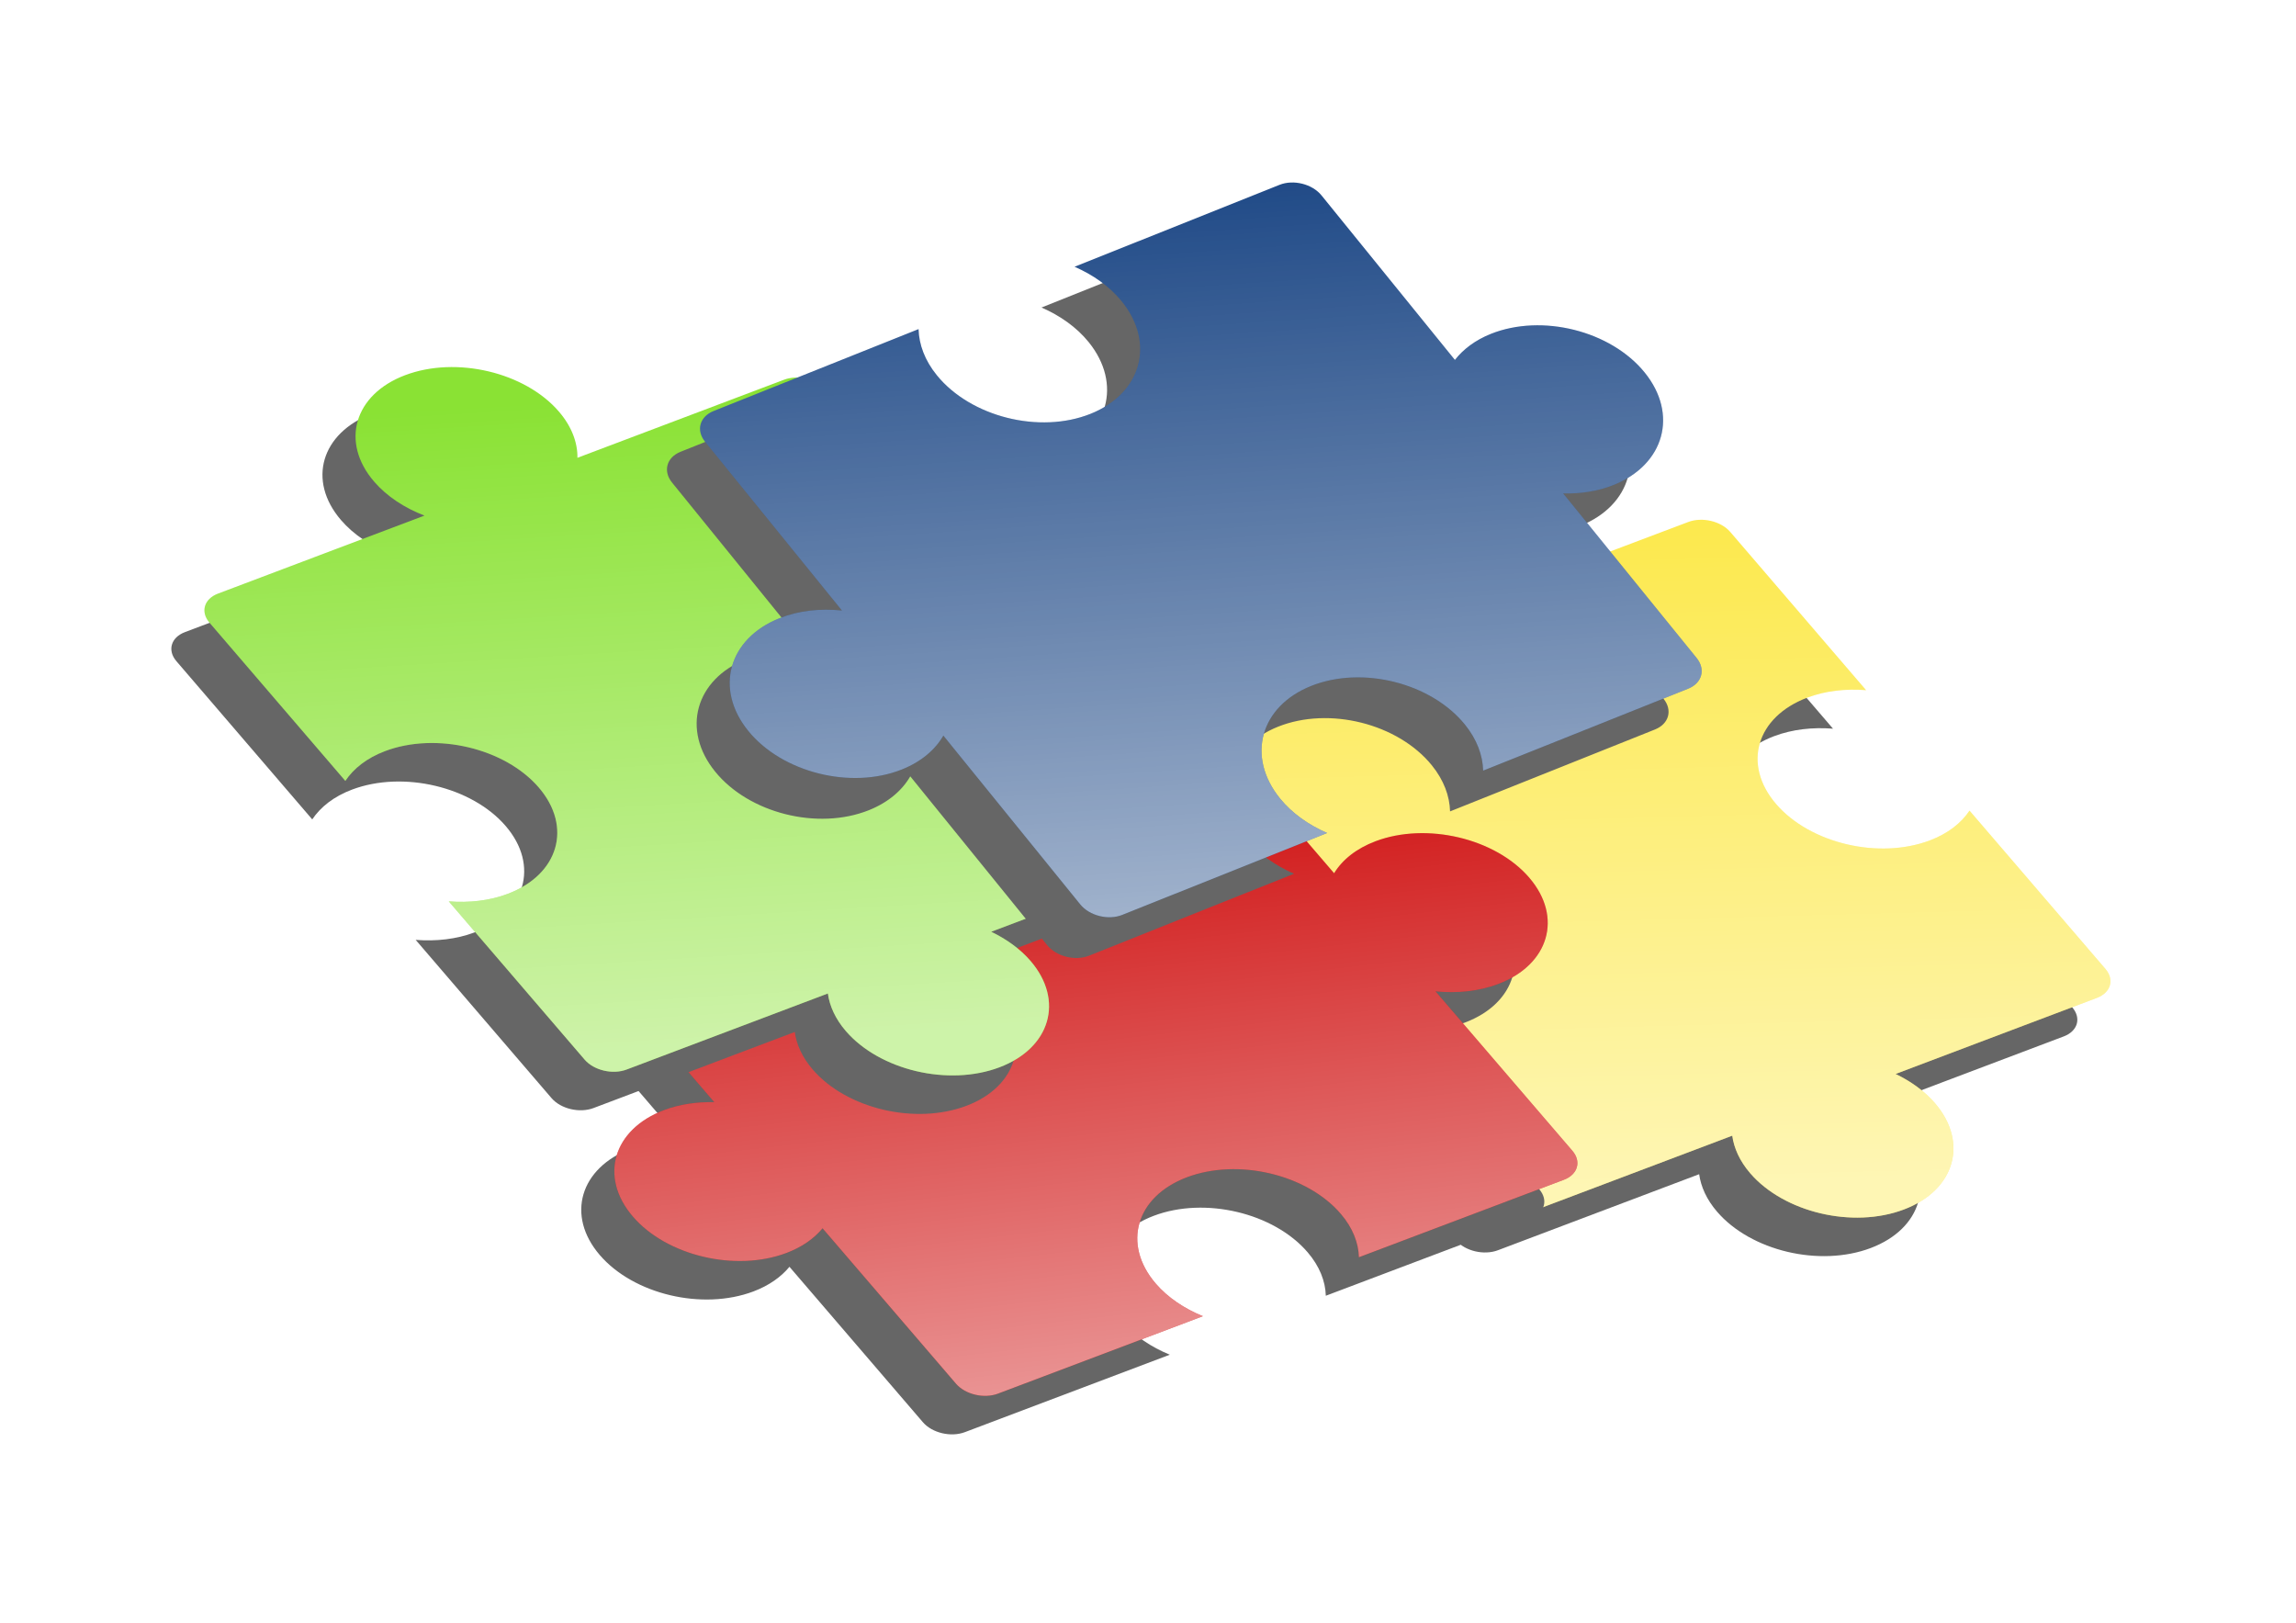
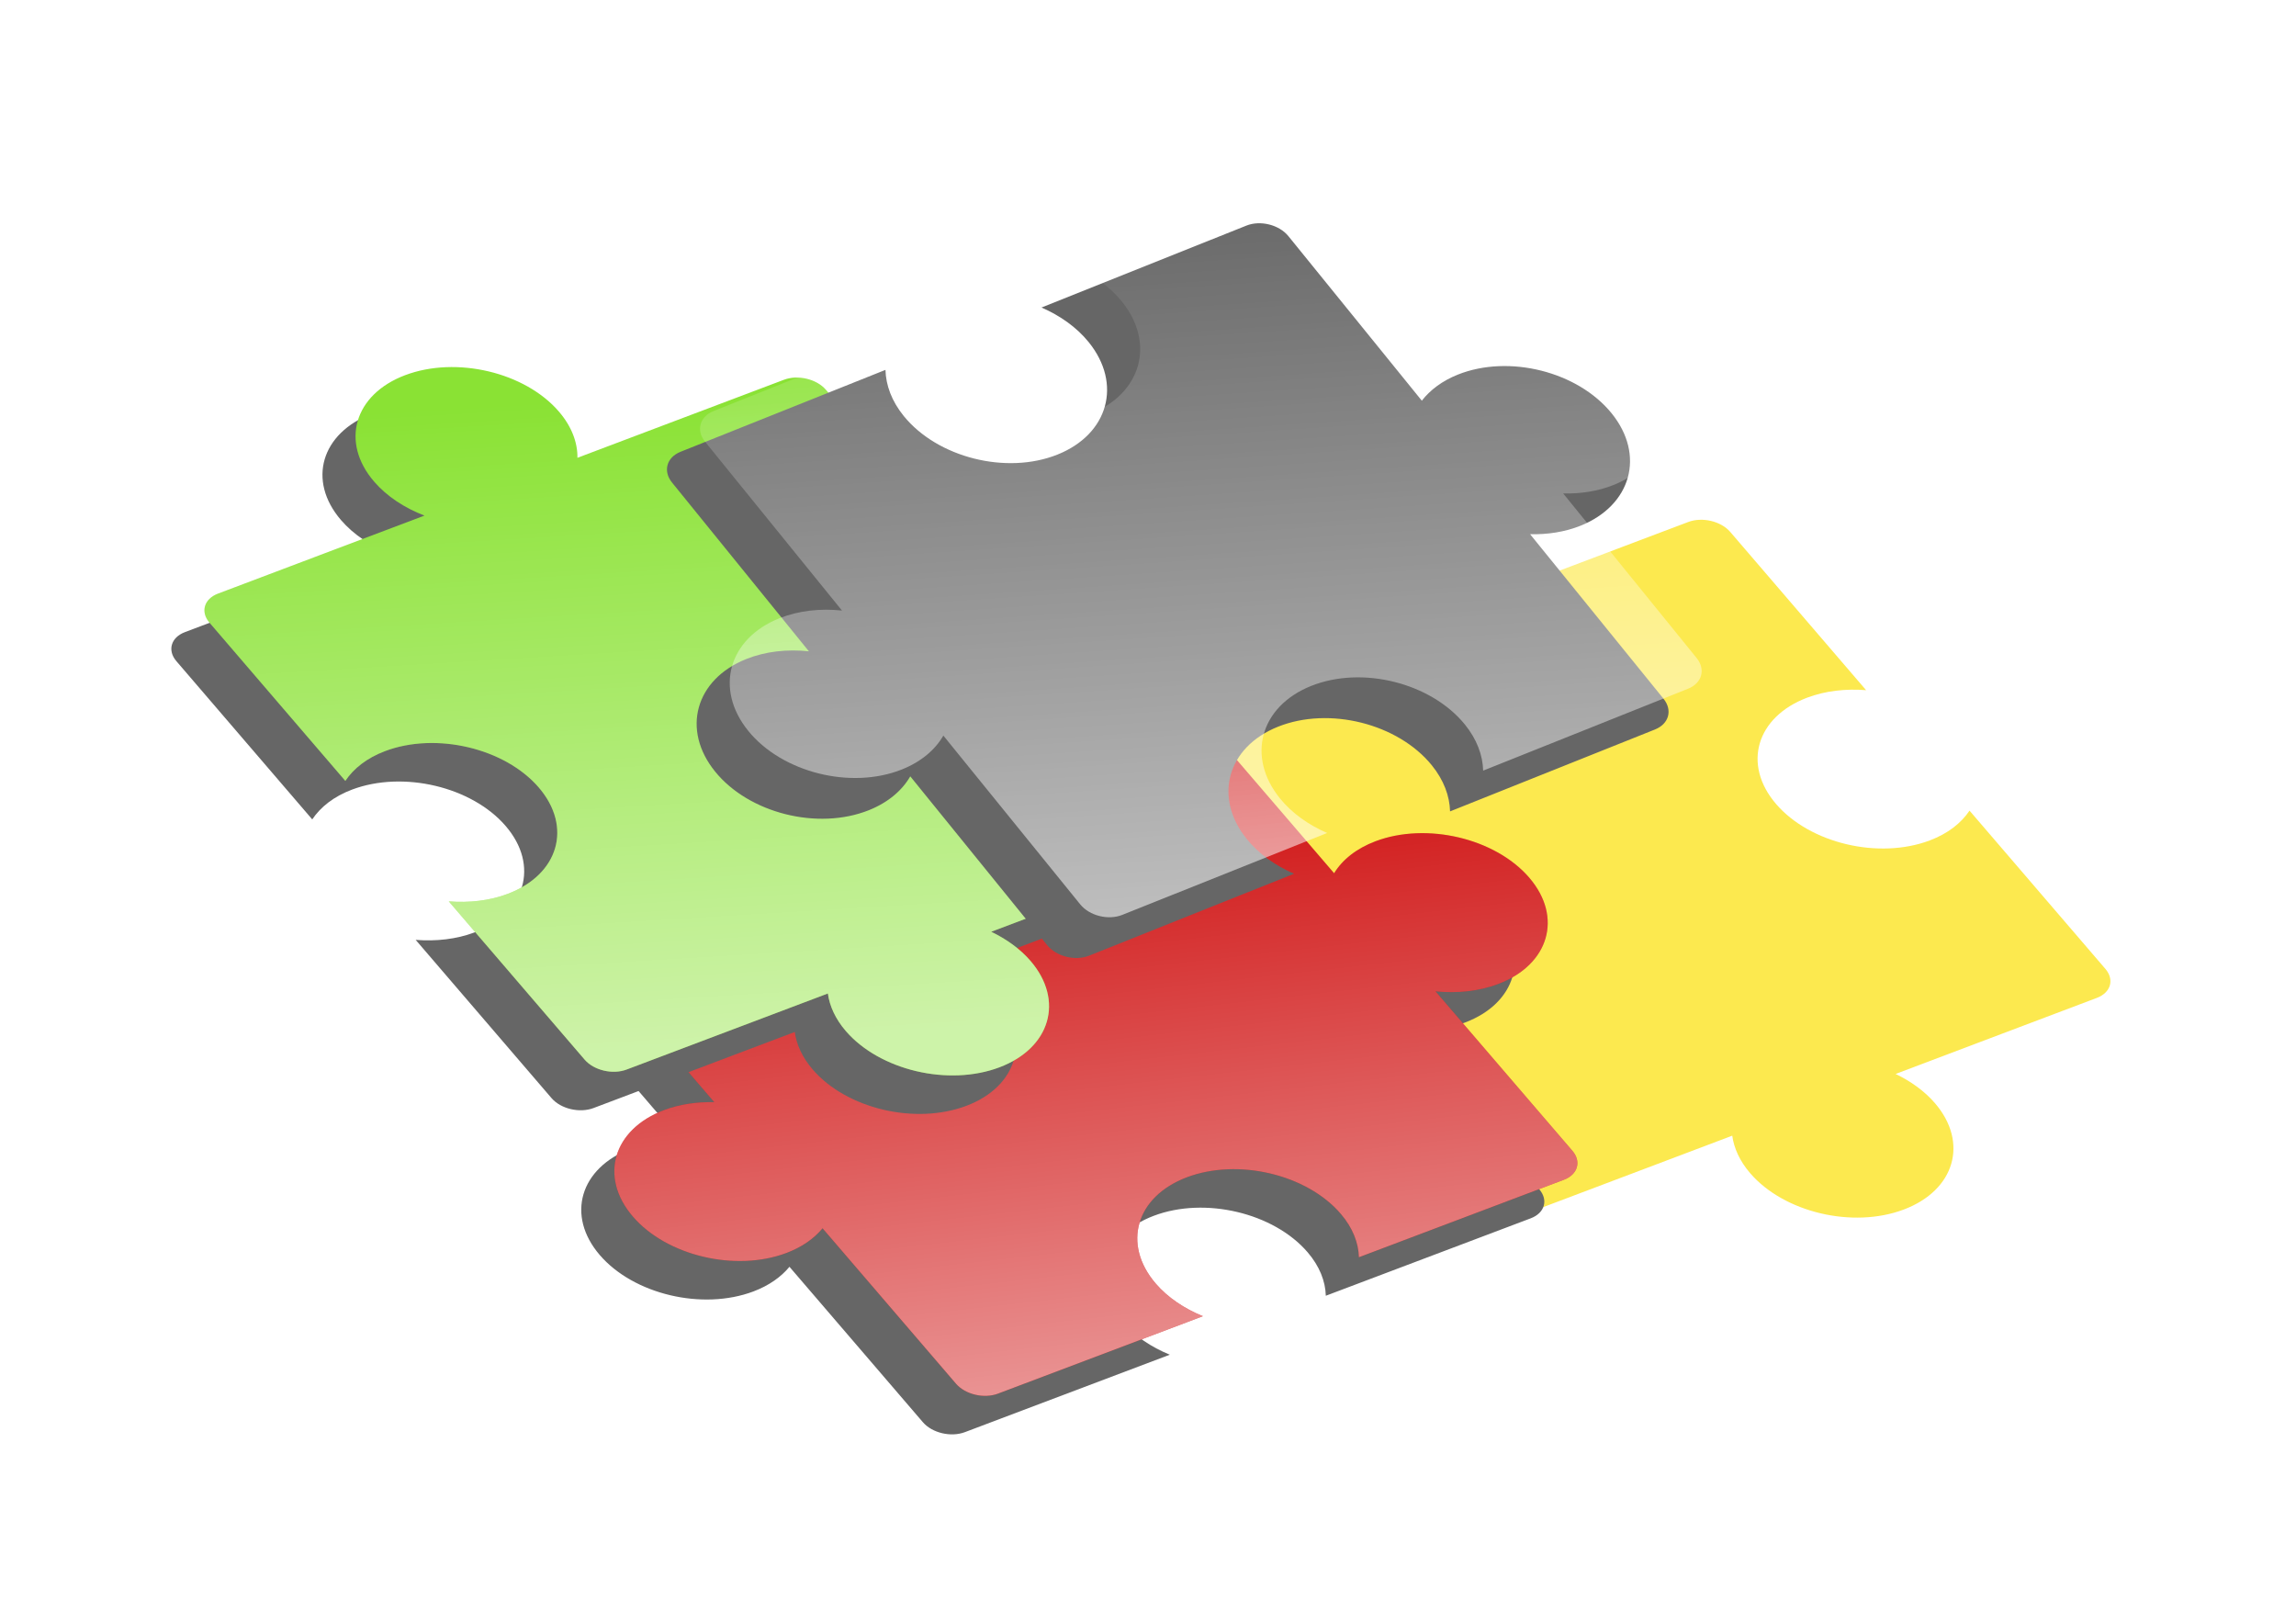
<svg xmlns="http://www.w3.org/2000/svg" xmlns:xlink="http://www.w3.org/1999/xlink" width="430" height="304">
  <title>Layered Puzzle Pieces</title>
  <defs>
    <linearGradient id="linearGradient13960">
      <stop stop-opacity="0.575" id="stop13962" offset="0" stop-color="#ffffff" />
      <stop stop-opacity="0" id="stop13964" offset="1" stop-color="#ffffff" />
    </linearGradient>
    <filter id="filter6240">
      <feGaussianBlur stdDeviation="6.982" id="feGaussianBlur6242" />
    </filter>
    <linearGradient y1="0.877" x1="0.427" x2="0.581" id="linearGradient9506" xlink:href="#linearGradient13960" y2="0.123" />
    <linearGradient y1="1" x1="0.449" x2="0.581" id="linearGradient9508" xlink:href="#linearGradient13960" y2="0" />
    <linearGradient y1="0.877" x1="0.434" x2="0.558" id="linearGradient9510" xlink:href="#linearGradient13960" y2="0.113" />
    <linearGradient y1="1" x1="0.412" x2="0.603" id="linearGradient9512" xlink:href="#linearGradient13960" y2="0" />
  </defs>
  <g>
    <title>Layer 1</title>
    <g id="g9474" transform="matrix(0.998,-0.193,-0.035,1.009,634.705,1373.1) ">
-       <path fill-rule="evenodd" stroke-width="1px" filter="url(#filter6240)" id="path9476" d="m-443.518,-1342.524c-9.516,1.759 -11.842,10.155 -5.192,18.74c2.506,3.236 5.952,6.055 9.757,8.198l-38.5,7.118c-2.599,0.481 -3.234,2.769 -1.417,5.114l26.703,34.476c1.485,-2.018 3.924,-3.504 7.312,-4.13c9.516,-1.759 22.636,3.781 29.285,12.366c6.65,8.585 4.324,16.981 -5.192,18.74c-3.388,0.626 -7.229,0.302 -11.076,-0.73l26.703,34.476c1.816,2.345 5.393,3.855 7.992,3.375l37.53,-6.939c0.408,2.402 1.581,5.009 3.61,7.63c6.65,8.585 19.77,14.125 29.285,12.366c9.516,-1.759 11.842,-10.155 5.192,-18.74c-2.03,-2.621 -4.684,-4.954 -7.633,-6.886l37.53,-6.939c2.599,-0.481 3.234,-2.769 1.417,-5.114l-26.703,-34.476c-1.485,2.018 -3.924,3.504 -7.312,4.13c-9.516,1.759 -22.636,-3.781 -29.285,-12.366c-6.65,-8.585 -4.324,-16.981 5.192,-18.74c3.388,-0.626 7.229,-0.302 11.076,0.73l-26.703,-34.476c-1.817,-2.345 -5.393,-3.855 -7.992,-3.375l-38.5,7.118c-0.052,-2.837 -1.289,-6.064 -3.795,-9.3c-6.65,-8.585 -19.77,-14.125 -29.285,-12.366l0,0z" fill="#666666" />
      <path fill-rule="evenodd" stroke-width="1px" id="path9478" d="m-437.518,-1348.524c-9.516,1.759 -11.842,10.155 -5.192,18.74c2.506,3.236 5.952,6.055 9.757,8.198l-38.5,7.118c-2.599,0.481 -3.234,2.769 -1.417,5.114l26.703,34.476c1.485,-2.018 3.924,-3.504 7.312,-4.13c9.516,-1.759 22.636,3.781 29.285,12.366c6.65,8.585 4.324,16.981 -5.192,18.74c-3.388,0.626 -7.229,0.302 -11.076,-0.73l26.703,34.476c1.816,2.345 5.393,3.855 7.992,3.375l37.53,-6.939c0.408,2.402 1.581,5.009 3.61,7.63c6.65,8.585 19.77,14.125 29.285,12.366c9.516,-1.759 11.842,-10.155 5.192,-18.74c-2.03,-2.621 -4.684,-4.954 -7.633,-6.886l37.53,-6.939c2.599,-0.481 3.234,-2.769 1.417,-5.114l-26.703,-34.476c-1.485,2.018 -3.924,3.504 -7.312,4.13c-9.516,1.759 -22.636,-3.781 -29.285,-12.366c-6.65,-8.585 -4.324,-16.981 5.192,-18.74c3.388,-0.626 7.229,-0.302 11.076,0.73l-26.703,-34.476c-1.817,-2.345 -5.393,-3.855 -7.992,-3.375l-38.5,7.118c-0.052,-2.837 -1.289,-6.064 -3.795,-9.3c-6.65,-8.585 -19.77,-14.125 -29.285,-12.366l0,0z" fill="#fce94f" />
-       <path fill-rule="evenodd" stroke-width="1px" id="path9480" d="m-437.518,-1348.524c-9.516,1.759 -11.842,10.155 -5.192,18.74c2.506,3.236 5.952,6.055 9.757,8.198l-38.5,7.118c-2.599,0.481 -3.234,2.769 -1.417,5.114l26.703,34.476c1.485,-2.018 3.924,-3.504 7.312,-4.13c9.516,-1.759 22.636,3.781 29.285,12.366c6.65,8.585 4.324,16.981 -5.192,18.74c-3.388,0.626 -7.229,0.302 -11.076,-0.73l26.703,34.476c1.816,2.345 5.393,3.855 7.992,3.375l37.53,-6.939c0.408,2.402 1.581,5.009 3.61,7.63c6.65,8.585 19.77,14.125 29.285,12.366c9.516,-1.759 11.842,-10.155 5.192,-18.74c-2.03,-2.621 -4.684,-4.954 -7.633,-6.886l37.53,-6.939c2.599,-0.481 3.234,-2.769 1.417,-5.114l-26.703,-34.476c-1.485,2.018 -3.924,3.504 -7.312,4.13c-9.516,1.759 -22.636,-3.781 -29.285,-12.366c-6.65,-8.585 -4.324,-16.981 5.192,-18.74c3.388,-0.626 7.229,-0.302 11.076,0.73l-26.703,-34.476c-1.817,-2.345 -5.393,-3.855 -7.992,-3.375l-38.5,7.118c-0.052,-2.837 -1.289,-6.064 -3.795,-9.3c-6.65,-8.585 -19.77,-14.125 -29.285,-12.366l0,0z" fill="url(#linearGradient9506)" />
    </g>
    <g id="g9482" transform="matrix(0.998,-0.193,-0.035,1.009,634.705,1373.1) ">
      <path fill-rule="evenodd" stroke-width="1px" filter="url(#filter6240)" id="path9484" d="m-399.651,-1267.258c-6.65,-8.585 -19.77,-14.125 -29.285,-12.366c-3.586,0.663 -6.166,2.279 -7.614,4.482l-26.904,-34.735c-1.816,-2.345 -5.393,-3.855 -7.992,-3.375l-38.213,7.065c3.553,2.093 6.751,4.74 9.118,7.797c6.65,8.585 4.324,16.981 -5.192,18.74c-9.516,1.759 -22.636,-3.781 -29.285,-12.366c-2.368,-3.057 -3.559,-6.075 -3.731,-8.793l-38.213,7.065c-2.599,0.48 -3.234,2.769 -1.417,5.114l26.226,33.861c-3.29,-0.702 -6.545,-0.864 -9.45,-0.327c-9.516,1.759 -11.842,10.155 -5.192,18.74c6.65,8.585 19.77,14.125 29.285,12.366c2.905,-0.537 5.125,-1.711 6.639,-3.302l26.226,33.861c1.817,2.345 5.393,3.855 7.992,3.375l38.213,-7.065c-3.553,-2.093 -6.751,-4.74 -9.118,-7.797c-6.65,-8.585 -4.324,-16.981 5.192,-18.74c9.516,-1.759 22.636,3.781 29.285,12.366c2.368,3.057 3.559,6.075 3.731,8.793l38.213,-7.065c2.599,-0.481 3.234,-2.769 1.417,-5.115l-26.904,-34.735c4.071,1.183 8.193,1.56 11.78,0.897c9.516,-1.759 11.842,-10.155 5.192,-18.74l0,0z" fill="#666666" />
      <path fill-rule="evenodd" stroke-width="1px" id="path9486" d="m-393.651,-1273.258c-6.65,-8.585 -19.77,-14.125 -29.285,-12.366c-3.586,0.663 -6.166,2.279 -7.614,4.482l-26.904,-34.735c-1.816,-2.345 -5.393,-3.855 -7.992,-3.375l-38.213,7.065c3.553,2.093 6.751,4.74 9.118,7.797c6.65,8.585 4.324,16.981 -5.192,18.74c-9.516,1.759 -22.636,-3.781 -29.285,-12.366c-2.368,-3.057 -3.559,-6.075 -3.731,-8.793l-38.213,7.065c-2.599,0.48 -3.234,2.769 -1.417,5.114l26.226,33.861c-3.29,-0.702 -6.545,-0.864 -9.45,-0.327c-9.516,1.759 -11.842,10.155 -5.192,18.74c6.65,8.585 19.77,14.125 29.285,12.366c2.905,-0.537 5.125,-1.711 6.639,-3.302l26.226,33.861c1.817,2.345 5.393,3.855 7.992,3.375l38.213,-7.065c-3.553,-2.093 -6.751,-4.74 -9.118,-7.797c-6.65,-8.585 -4.324,-16.981 5.192,-18.74c9.516,-1.759 22.636,3.781 29.285,12.366c2.368,3.057 3.559,6.075 3.731,8.793l38.213,-7.065c2.599,-0.481 3.234,-2.769 1.417,-5.115l-26.904,-34.735c4.071,1.183 8.193,1.56 11.78,0.897c9.516,-1.759 11.842,-10.155 5.192,-18.74l0,0z" fill="#cc0000" />
      <path fill-rule="evenodd" stroke-width="1px" id="path9488" d="m-393.651,-1273.258c-6.65,-8.585 -19.77,-14.125 -29.285,-12.366c-3.586,0.663 -6.166,2.279 -7.614,4.482l-26.904,-34.735c-1.816,-2.345 -5.393,-3.855 -7.992,-3.375l-38.213,7.065c3.553,2.093 6.751,4.74 9.118,7.797c6.65,8.585 4.324,16.981 -5.192,18.74c-9.516,1.759 -22.636,-3.781 -29.285,-12.366c-2.368,-3.057 -3.559,-6.075 -3.731,-8.793l-38.213,7.065c-2.599,0.48 -3.234,2.769 -1.417,5.114l26.226,33.861c-3.29,-0.702 -6.545,-0.864 -9.45,-0.327c-9.516,1.759 -11.842,10.155 -5.192,18.74c6.65,8.585 19.77,14.125 29.285,12.366c2.905,-0.537 5.125,-1.711 6.639,-3.302l26.226,33.861c1.817,2.345 5.393,3.855 7.992,3.375l38.213,-7.065c-3.553,-2.093 -6.751,-4.74 -9.118,-7.797c-6.65,-8.585 -4.324,-16.981 5.192,-18.74c9.516,-1.759 22.636,3.781 29.285,12.366c2.368,3.057 3.559,6.075 3.731,8.793l38.213,-7.065c2.599,-0.481 3.234,-2.769 1.417,-5.115l-26.904,-34.735c4.071,1.183 8.193,1.56 11.78,0.897c9.516,-1.759 11.842,-10.155 5.192,-18.74l0,0z" fill="url(#linearGradient9508)" />
    </g>
    <g id="g9490" transform="matrix(0.998,-0.193,-0.035,1.009,634.705,1373.1) ">
      <path fill-rule="evenodd" stroke-width="1px" filter="url(#filter6240)" id="path9492" d="m-615.311,-1401.774c9.516,-1.759 22.636,3.781 29.285,12.366c2.506,3.236 3.743,6.463 3.795,9.3l38.5,-7.118c2.599,-0.481 6.176,1.03 7.992,3.375l26.703,34.476c-3.847,-1.032 -7.688,-1.357 -11.076,-0.73c-9.516,1.759 -11.842,10.155 -5.192,18.74c6.65,8.585 19.769,14.125 29.285,12.366c3.388,-0.626 5.827,-2.112 7.312,-4.13l26.703,34.476c1.817,2.345 1.182,4.634 -1.417,5.114l-37.531,6.938c2.949,1.932 5.603,4.265 7.633,6.886c6.649,8.585 4.323,16.981 -5.192,18.74c-9.516,1.759 -22.636,-3.781 -29.285,-12.366c-2.03,-2.621 -3.203,-5.228 -3.611,-7.63l-37.53,6.939c-2.599,0.48 -6.176,-1.03 -7.992,-3.375l-26.703,-34.476c3.847,1.032 7.688,1.357 11.076,0.73c9.516,-1.759 11.842,-10.155 5.192,-18.74c-6.65,-8.585 -19.77,-14.125 -29.285,-12.366c-3.388,0.626 -5.827,2.112 -7.312,4.13l-26.703,-34.476c-1.816,-2.345 -1.182,-4.634 1.417,-5.115l38.5,-7.118c-3.805,-2.143 -7.251,-4.962 -9.757,-8.198c-6.65,-8.585 -4.324,-16.981 5.192,-18.74z" fill="#666666" />
      <path fill-rule="evenodd" stroke-width="1px" id="path9494" d="m-609.311,-1407.774c9.516,-1.759 22.636,3.781 29.285,12.366c2.506,3.236 3.743,6.463 3.795,9.3l38.5,-7.118c2.599,-0.481 6.176,1.03 7.992,3.375l26.703,34.476c-3.847,-1.032 -7.688,-1.357 -11.076,-0.73c-9.516,1.759 -11.842,10.155 -5.192,18.74c6.65,8.585 19.769,14.125 29.285,12.366c3.388,-0.626 5.827,-2.112 7.312,-4.13l26.703,34.476c1.817,2.345 1.182,4.634 -1.417,5.114l-37.531,6.938c2.949,1.932 5.603,4.265 7.633,6.886c6.649,8.585 4.323,16.981 -5.192,18.74c-9.516,1.759 -22.636,-3.781 -29.285,-12.366c-2.03,-2.621 -3.203,-5.228 -3.611,-7.63l-37.53,6.939c-2.599,0.48 -6.176,-1.03 -7.992,-3.375l-26.703,-34.476c3.847,1.032 7.688,1.357 11.076,0.73c9.516,-1.759 11.842,-10.155 5.192,-18.74c-6.65,-8.585 -19.77,-14.125 -29.285,-12.366c-3.388,0.626 -5.827,2.112 -7.312,4.13l-26.703,-34.476c-1.816,-2.345 -1.182,-4.634 1.417,-5.115l38.5,-7.118c-3.805,-2.143 -7.251,-4.962 -9.757,-8.198c-6.65,-8.585 -4.324,-16.981 5.192,-18.74z" fill="#8ae234" />
      <path fill-rule="evenodd" stroke-width="1px" id="path9496" d="m-609.311,-1407.774c9.516,-1.759 22.636,3.781 29.285,12.366c2.506,3.236 3.743,6.463 3.795,9.3l38.5,-7.118c2.599,-0.481 6.176,1.03 7.992,3.375l26.703,34.476c-3.847,-1.032 -7.688,-1.357 -11.076,-0.73c-9.516,1.759 -11.842,10.155 -5.192,18.74c6.65,8.585 19.769,14.125 29.285,12.366c3.388,-0.626 5.827,-2.112 7.312,-4.13l26.703,34.476c1.817,2.345 1.182,4.634 -1.417,5.114l-37.531,6.938c2.949,1.932 5.603,4.265 7.633,6.886c6.649,8.585 4.323,16.981 -5.192,18.74c-9.516,1.759 -22.636,-3.781 -29.285,-12.366c-2.03,-2.621 -3.203,-5.228 -3.611,-7.63l-37.53,6.939c-2.599,0.48 -6.176,-1.03 -7.992,-3.375l-26.703,-34.476c3.847,1.032 7.688,1.357 11.076,0.73c9.516,-1.759 11.842,-10.155 5.192,-18.74c-6.65,-8.585 -19.77,-14.125 -29.285,-12.366c-3.388,0.626 -5.827,2.112 -7.312,4.13l-26.703,-34.476c-1.816,-2.345 -1.182,-4.634 1.417,-5.115l38.5,-7.118c-3.805,-2.143 -7.251,-4.962 -9.757,-8.198c-6.65,-8.585 -4.324,-16.981 5.192,-18.74z" fill="url(#linearGradient9510)" />
    </g>
    <g id="g9498" transform="matrix(0.998,-0.204,-0.035,1.068,634.705,1452.082) ">
      <path fill-rule="evenodd" stroke-width="1px" filter="url(#filter6240)" id="path9500" d="m-548.392,-1329.093c-6.65,-8.585 -4.324,-16.981 5.192,-18.74c3.586,-0.663 7.709,-0.286 11.78,0.897l-26.904,-34.735c-1.816,-2.345 -1.182,-4.634 1.417,-5.115l38.213,-7.065c0.172,2.718 1.364,5.736 3.731,8.793c6.65,8.585 19.77,14.125 29.285,12.366c9.516,-1.759 11.842,-10.155 5.192,-18.74c-2.368,-3.057 -5.565,-5.704 -9.118,-7.797l38.213,-7.065c2.599,-0.481 6.176,1.03 7.992,3.375l26.226,33.861c1.514,-1.591 3.734,-2.765 6.639,-3.302c9.516,-1.759 22.636,3.781 29.285,12.366c6.65,8.585 4.324,16.981 -5.192,18.74c-2.905,0.537 -6.16,0.375 -9.45,-0.327l26.226,33.861c1.817,2.345 1.182,4.634 -1.417,5.115l-38.213,7.065c-0.173,-2.718 -1.364,-5.736 -3.731,-8.793c-6.65,-8.585 -19.77,-14.125 -29.285,-12.366c-9.516,1.759 -11.842,10.155 -5.192,18.74c2.368,3.057 5.565,5.704 9.118,7.797l-38.213,7.065c-2.599,0.48 -6.176,-1.03 -7.992,-3.375l-26.904,-34.735c-1.448,2.203 -4.027,3.819 -7.614,4.482c-9.516,1.759 -22.636,-3.781 -29.285,-12.366z" fill="#666666" />
-       <path fill-rule="evenodd" stroke-width="1px" id="path9502" d="m-542.392,-1335.093c-6.65,-8.585 -4.324,-16.981 5.192,-18.74c3.586,-0.663 7.709,-0.286 11.78,0.897l-26.904,-34.735c-1.816,-2.345 -1.182,-4.634 1.417,-5.115l38.213,-7.065c0.172,2.718 1.364,5.736 3.731,8.793c6.65,8.585 19.77,14.125 29.285,12.366c9.516,-1.759 11.842,-10.155 5.192,-18.74c-2.368,-3.057 -5.565,-5.704 -9.118,-7.797l38.213,-7.065c2.599,-0.481 6.176,1.03 7.992,3.375l26.226,33.861c1.514,-1.591 3.734,-2.765 6.639,-3.302c9.516,-1.759 22.636,3.781 29.285,12.366c6.65,8.585 4.324,16.981 -5.192,18.74c-2.905,0.537 -6.16,0.375 -9.45,-0.327l26.226,33.861c1.817,2.345 1.182,4.634 -1.417,5.115l-38.213,7.065c-0.173,-2.718 -1.364,-5.736 -3.731,-8.793c-6.65,-8.585 -19.77,-14.125 -29.285,-12.366c-9.516,1.759 -11.842,10.155 -5.192,18.74c2.368,3.057 5.565,5.704 9.118,7.797l-38.213,7.065c-2.599,0.48 -6.176,-1.03 -7.992,-3.375l-26.904,-34.735c-1.448,2.203 -4.027,3.819 -7.614,4.482c-9.516,1.759 -22.636,-3.781 -29.285,-12.366z" fill="#204a87" />
      <path fill-rule="evenodd" stroke-width="1px" id="path9504" d="m-542.392,-1335.093c-6.65,-8.585 -4.324,-16.981 5.192,-18.74c3.586,-0.663 7.709,-0.286 11.78,0.897l-26.904,-34.735c-1.816,-2.345 -1.182,-4.634 1.417,-5.115l38.213,-7.065c0.172,2.718 1.364,5.736 3.731,8.793c6.65,8.585 19.77,14.125 29.285,12.366c9.516,-1.759 11.842,-10.155 5.192,-18.74c-2.368,-3.057 -5.565,-5.704 -9.118,-7.797l38.213,-7.065c2.599,-0.481 6.176,1.03 7.992,3.375l26.226,33.861c1.514,-1.591 3.734,-2.765 6.639,-3.302c9.516,-1.759 22.636,3.781 29.285,12.366c6.65,8.585 4.324,16.981 -5.192,18.74c-2.905,0.537 -6.16,0.375 -9.45,-0.327l26.226,33.861c1.817,2.345 1.182,4.634 -1.417,5.115l-38.213,7.065c-0.173,-2.718 -1.364,-5.736 -3.731,-8.793c-6.65,-8.585 -19.77,-14.125 -29.285,-12.366c-9.516,1.759 -11.842,10.155 -5.192,18.74c2.368,3.057 5.565,5.704 9.118,7.797l-38.213,7.065c-2.599,0.48 -6.176,-1.03 -7.992,-3.375l-26.904,-34.735c-1.448,2.203 -4.027,3.819 -7.614,4.482c-9.516,1.759 -22.636,-3.781 -29.285,-12.366z" fill="url(#linearGradient9512)" />
    </g>
  </g>
</svg>